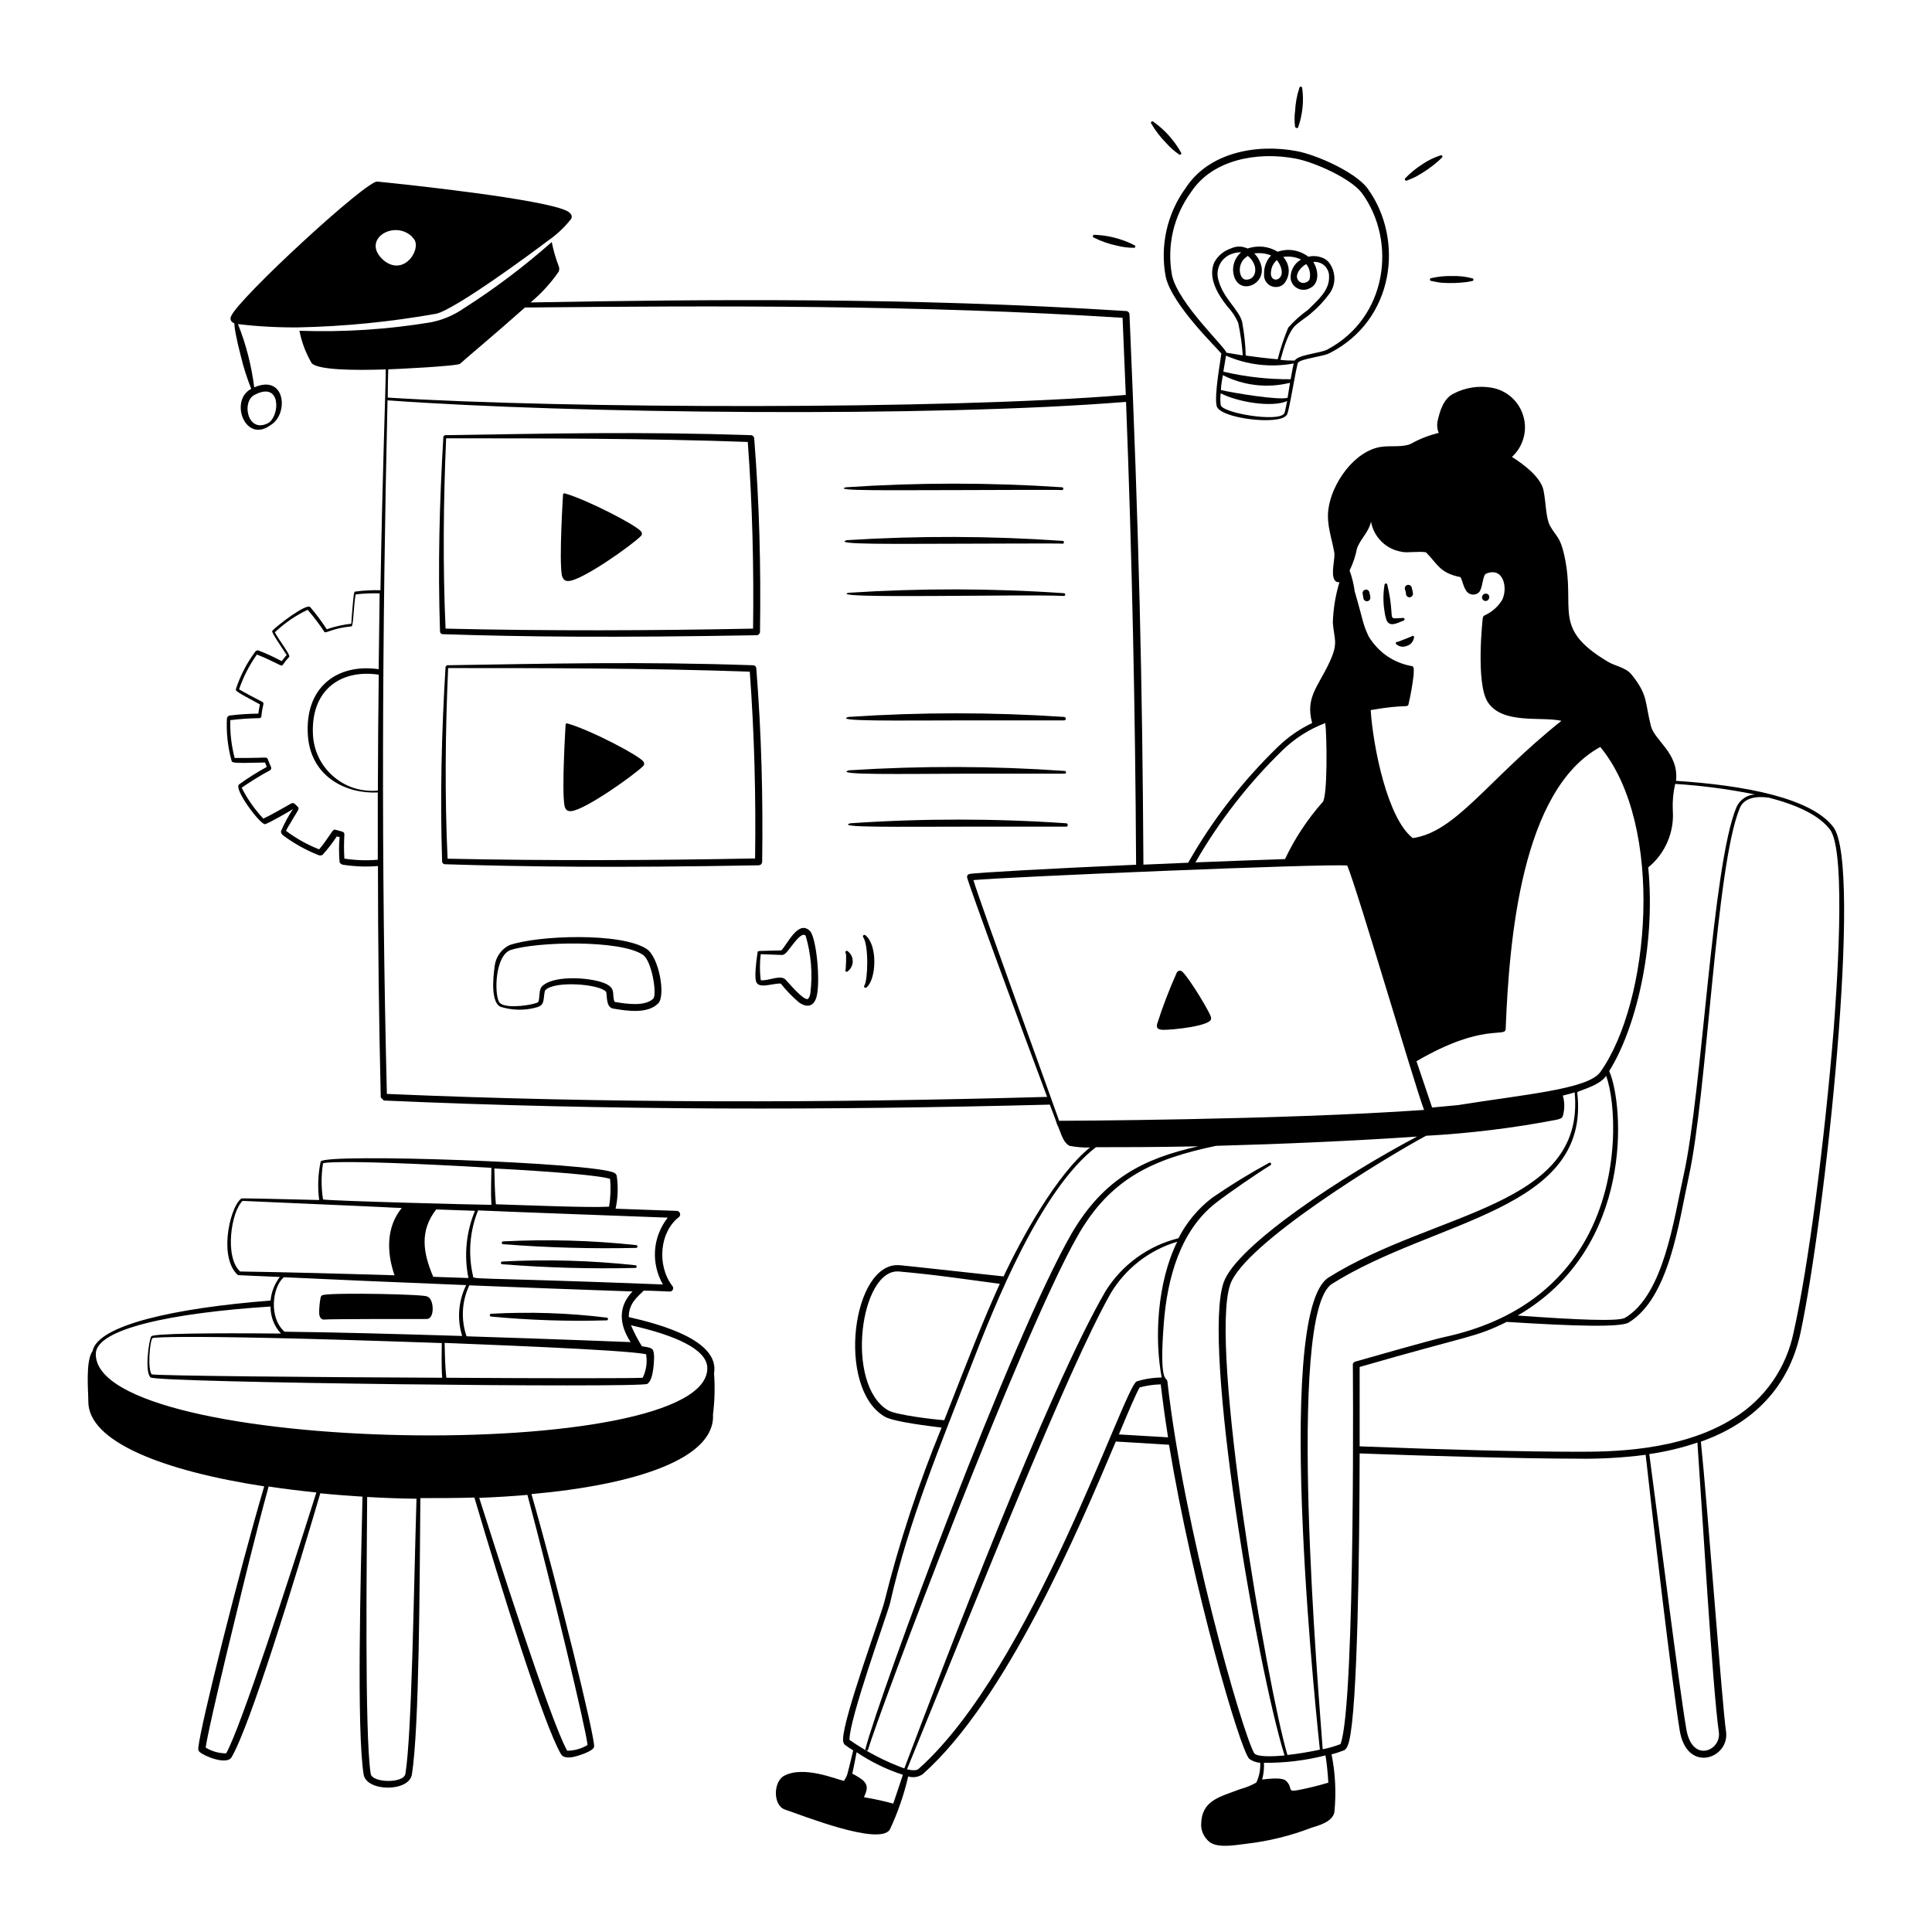
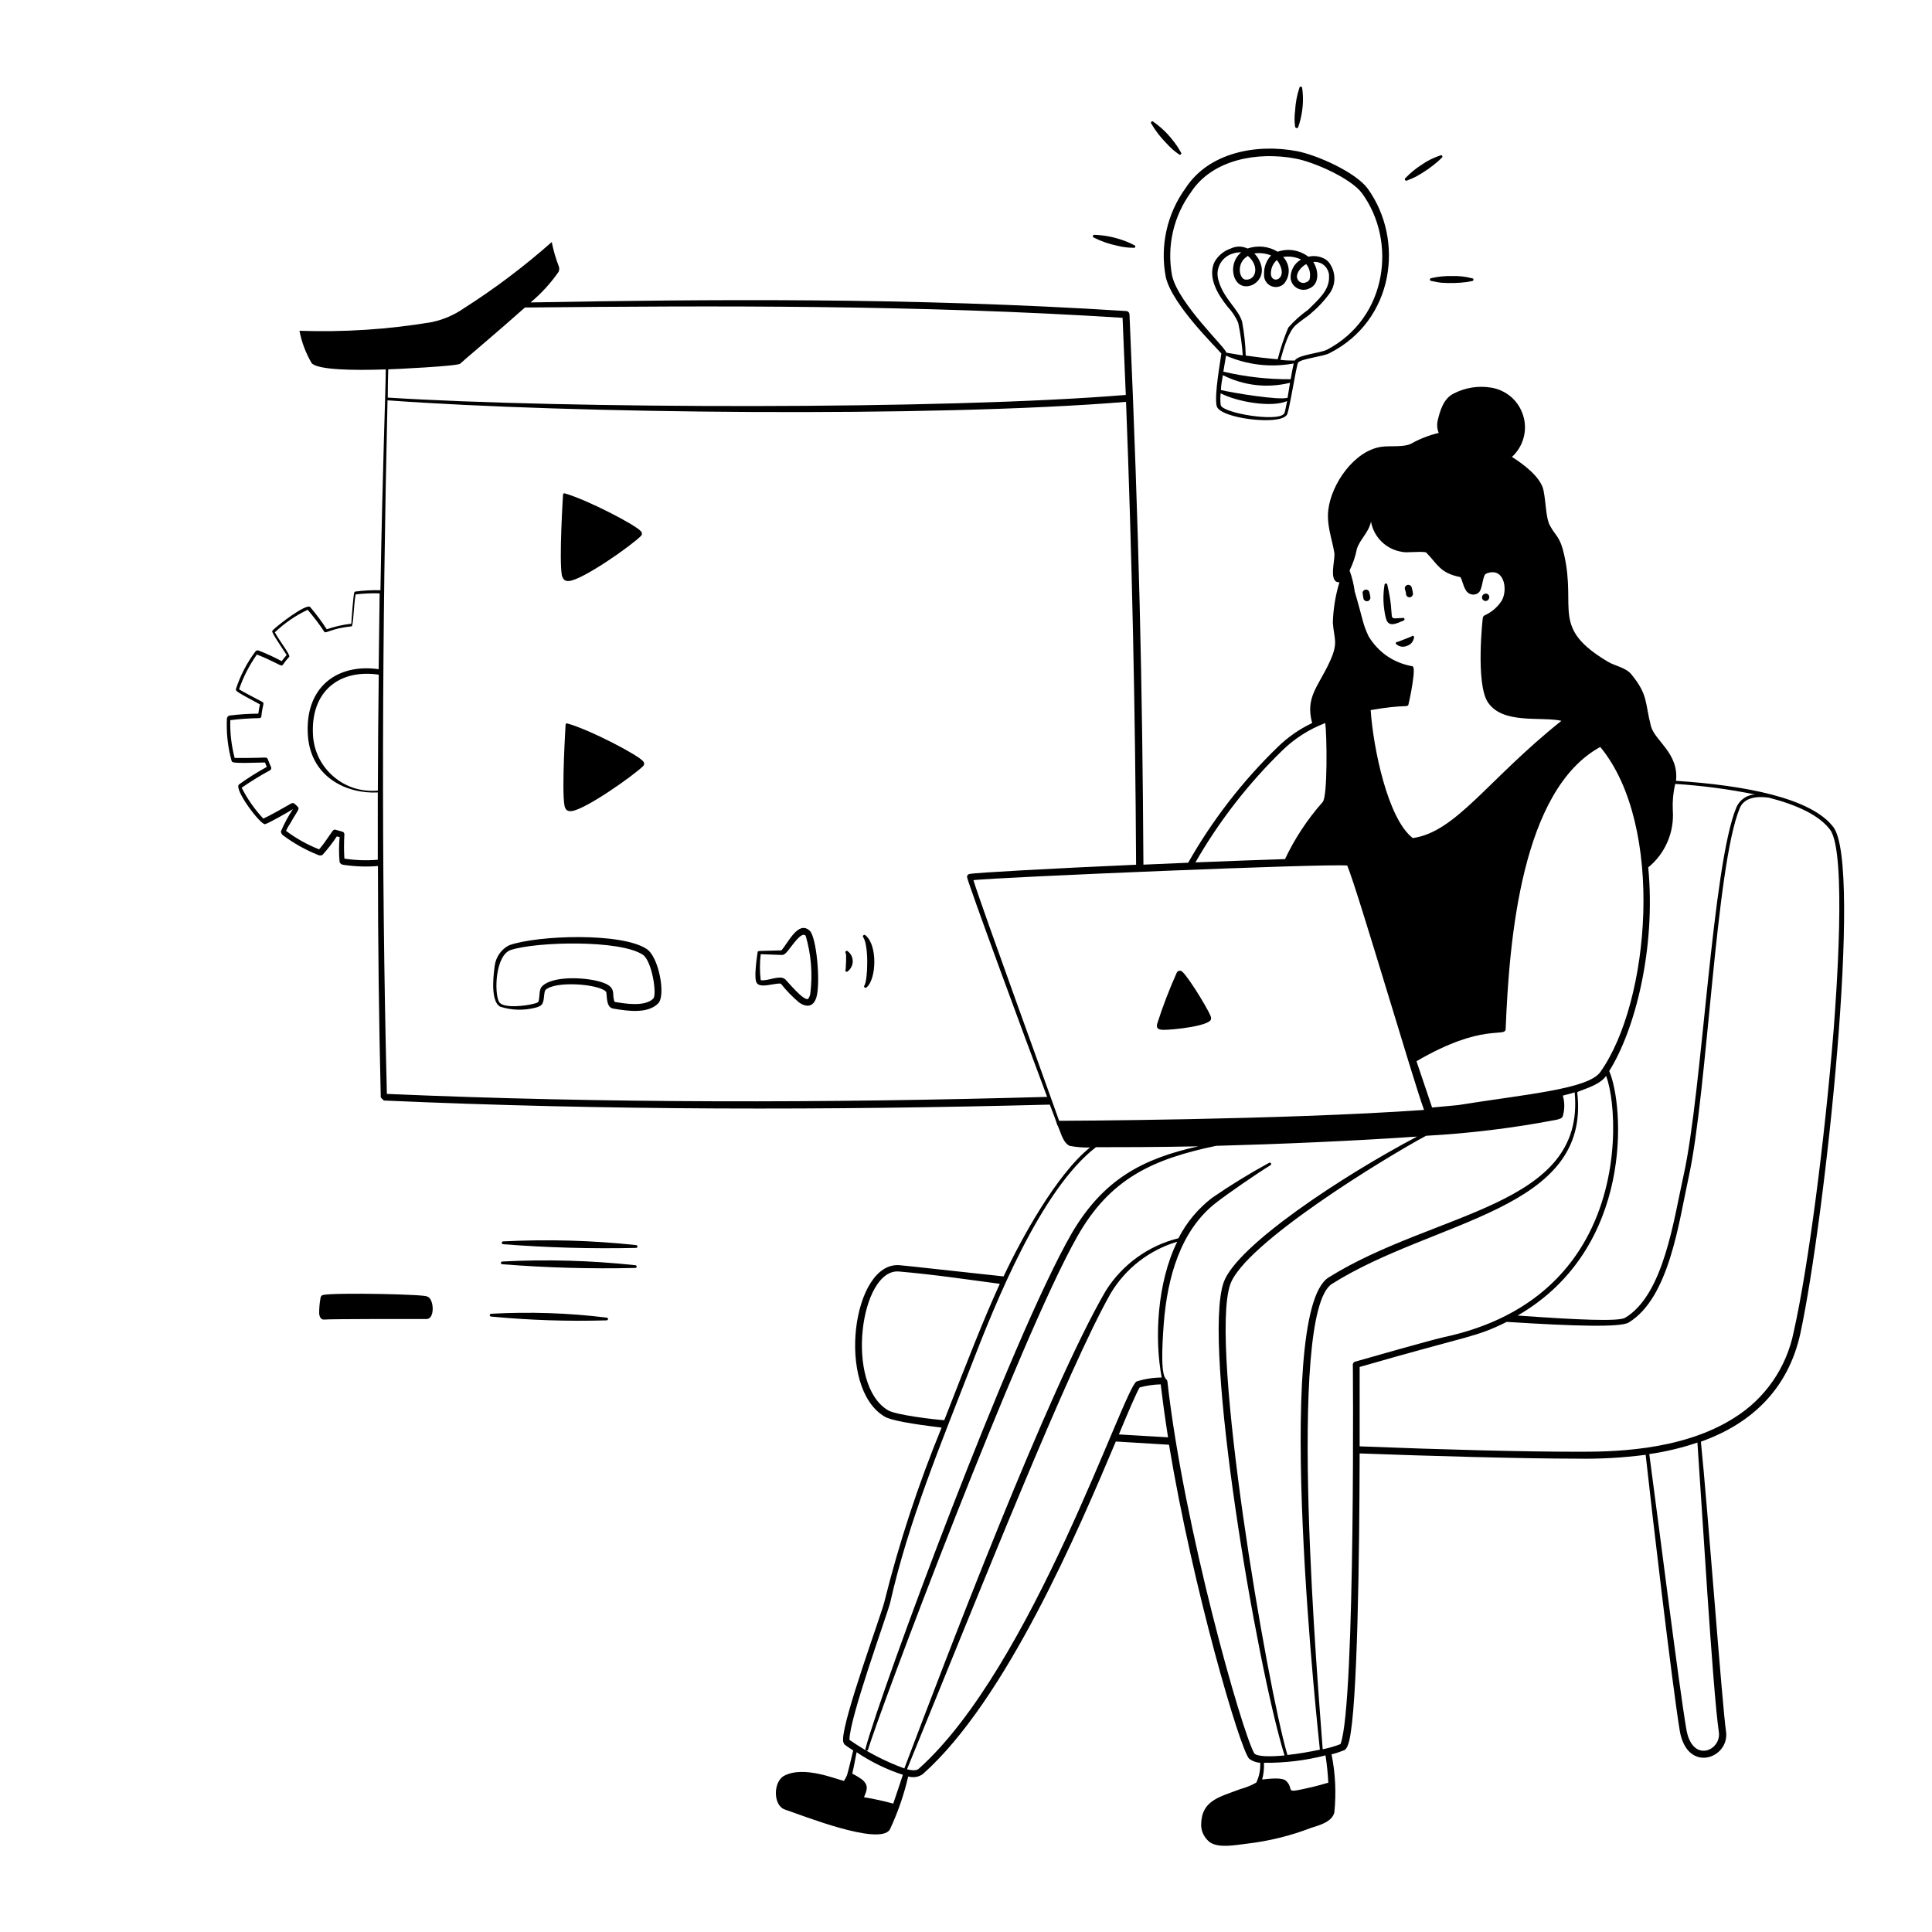
<svg xmlns="http://www.w3.org/2000/svg" width="24" height="24" viewBox="0 0 24 24" fill="none">
-   <path d="M9.399 7.891C9.41 7.891 9.421 7.886 9.428 7.878C9.436 7.87 9.441 7.86 9.441 7.848C9.453 7.029 9.433 6.258 9.369 5.444C9.368 5.434 9.364 5.425 9.356 5.418C9.349 5.411 9.34 5.406 9.33 5.406C7.921 5.359 6.859 5.386 5.525 5.406L5.508 5.422C5.459 6.24 5.439 7.026 5.466 7.844C5.466 7.853 5.47 7.862 5.476 7.868C5.483 7.874 5.491 7.878 5.5 7.878C6.504 7.911 7.605 7.923 9.399 7.891ZM5.542 5.445C6.692 5.445 8.057 5.445 9.289 5.49C9.347 6.267 9.365 7.048 9.355 7.809C8.11 7.834 6.796 7.839 5.535 7.809C5.5 7.032 5.508 6.221 5.542 5.445ZM9.425 10.749C9.436 10.748 9.447 10.744 9.455 10.736C9.463 10.728 9.467 10.717 9.468 10.706C9.479 9.901 9.46 9.126 9.395 8.302C9.394 8.292 9.39 8.282 9.383 8.275C9.376 8.268 9.366 8.264 9.356 8.264C7.945 8.216 6.87 8.244 5.552 8.264L5.535 8.28C5.485 9.101 5.466 9.89 5.492 10.703C5.493 10.712 5.497 10.72 5.503 10.726C5.509 10.732 5.518 10.736 5.527 10.736C6.526 10.767 7.63 10.782 9.425 10.749ZM5.56 10.667C5.524 9.889 5.532 9.078 5.567 8.299C6.717 8.299 8.081 8.299 9.314 8.344C9.371 9.116 9.391 9.893 9.38 10.664C8.13 10.688 6.825 10.694 5.56 10.667ZM11.95 6.088C12.216 6.088 13.188 6.082 13.191 6.088C13.196 6.088 13.2 6.086 13.204 6.083C13.207 6.08 13.209 6.075 13.209 6.071C13.209 6.066 13.207 6.062 13.204 6.058C13.2 6.055 13.196 6.053 13.191 6.053C12.299 5.993 11.403 5.993 10.511 6.053C10.316 6.102 11.114 6.088 11.95 6.088ZM13.22 8.906C12.328 8.846 11.432 8.846 10.54 8.906C10.344 8.963 11.135 8.95 11.977 8.949H13.218C13.223 8.949 13.229 8.947 13.233 8.944C13.237 8.94 13.24 8.935 13.24 8.929C13.241 8.923 13.239 8.918 13.235 8.914C13.231 8.909 13.226 8.907 13.22 8.906ZM10.521 6.71C10.323 6.768 11.127 6.755 11.959 6.754C12.216 6.754 13.196 6.748 13.199 6.754C13.204 6.754 13.208 6.752 13.212 6.749C13.215 6.745 13.217 6.741 13.217 6.736C13.217 6.732 13.215 6.727 13.212 6.724C13.208 6.721 13.204 6.719 13.199 6.719C12.308 6.657 11.413 6.654 10.521 6.71ZM10.547 9.569C10.335 9.63 11.227 9.613 11.985 9.611H13.226C13.23 9.611 13.235 9.61 13.238 9.606C13.241 9.603 13.243 9.599 13.243 9.594C13.243 9.59 13.241 9.585 13.238 9.582C13.235 9.579 13.23 9.577 13.226 9.577C12.334 9.514 11.44 9.512 10.547 9.569ZM10.537 7.364C10.267 7.443 12.683 7.378 13.216 7.403C13.237 7.403 13.24 7.37 13.216 7.369C12.324 7.307 11.429 7.306 10.537 7.364ZM13.244 10.227C12.352 10.166 11.456 10.166 10.564 10.227C10.367 10.283 11.163 10.269 12.001 10.269H13.242C13.248 10.27 13.253 10.268 13.257 10.264C13.262 10.26 13.264 10.255 13.264 10.249C13.265 10.243 13.263 10.238 13.259 10.234C13.255 10.229 13.25 10.227 13.244 10.227Z" fill="black" />
  <path d="M7.071 7.217C7.244 7.2 7.845 6.777 7.963 6.657C7.971 6.65 7.974 6.64 7.974 6.63C7.974 6.619 7.971 6.609 7.963 6.602C7.917 6.532 7.299 6.209 7.016 6.129C7.013 6.128 7.011 6.128 7.008 6.128C7.006 6.129 7.003 6.13 7.001 6.131C6.999 6.132 6.997 6.134 6.996 6.137C6.995 6.139 6.994 6.142 6.994 6.144C6.994 6.156 6.943 6.949 6.98 7.149C6.995 7.199 7.019 7.223 7.071 7.217ZM7.048 8.987C7.046 8.986 7.043 8.986 7.04 8.986C7.037 8.986 7.035 8.987 7.033 8.989C7.031 8.991 7.029 8.993 7.028 8.995C7.027 8.998 7.026 9 7.026 9.003C7.026 9.015 6.976 9.8 7.012 10.007C7.022 10.056 7.046 10.081 7.098 10.076C7.27 10.059 7.87 9.634 7.991 9.515C7.998 9.507 8.002 9.497 8.002 9.487C8.002 9.477 7.998 9.467 7.991 9.46C7.951 9.392 7.337 9.068 7.048 8.987ZM8.032 11.788C7.72 11.582 6.685 11.617 6.328 11.741C6.278 11.765 6.236 11.802 6.204 11.847C6.172 11.892 6.152 11.945 6.145 12C6.145 12.018 6.073 12.427 6.213 12.505C6.355 12.551 6.507 12.555 6.651 12.518C6.72 12.5 6.738 12.481 6.749 12.437C6.761 12.393 6.758 12.315 6.777 12.297C6.899 12.182 7.434 12.223 7.526 12.317C7.548 12.338 7.516 12.512 7.617 12.529C7.799 12.56 8.045 12.596 8.176 12.465C8.273 12.368 8.185 11.885 8.032 11.788ZM8.115 12.405C8.013 12.507 7.776 12.47 7.635 12.446C7.591 12.346 7.677 12.26 7.455 12.195C7.259 12.138 6.862 12.121 6.733 12.253C6.7 12.287 6.704 12.351 6.697 12.402C6.69 12.454 6.69 12.451 6.638 12.467C6.533 12.497 6.244 12.531 6.199 12.445C6.137 12.33 6.153 11.861 6.348 11.8C6.669 11.697 7.704 11.672 7.985 11.86C8.099 11.934 8.164 12.357 8.115 12.405ZM9.706 11.806C9.408 11.816 9.414 11.806 9.411 11.831C9.398 11.916 9.388 12.002 9.384 12.088C9.384 12.189 9.384 12.244 9.488 12.242C9.549 12.242 9.686 12.206 9.702 12.222C9.769 12.306 9.843 12.383 9.925 12.452C10.018 12.518 10.107 12.511 10.143 12.384C10.194 12.197 10.143 11.646 10.06 11.563C9.915 11.425 9.784 11.726 9.706 11.806ZM10.067 12.334C10.065 12.36 10.056 12.384 10.041 12.406C9.994 12.452 9.769 12.176 9.757 12.168C9.7 12.113 9.588 12.168 9.496 12.176C9.481 12.179 9.466 12.179 9.45 12.176C9.437 12.069 9.437 11.96 9.45 11.853L9.715 11.863C9.743 11.863 9.768 11.834 9.785 11.814C9.845 11.742 9.955 11.568 10.008 11.623C10.076 11.853 10.096 12.095 10.067 12.334ZM10.534 11.819C10.52 11.801 10.491 11.819 10.505 11.839C10.519 11.858 10.505 12.041 10.505 12.043C10.504 12.044 10.502 12.046 10.502 12.049C10.501 12.051 10.501 12.053 10.501 12.055C10.501 12.058 10.502 12.06 10.502 12.062C10.504 12.064 10.505 12.066 10.507 12.067C10.508 12.069 10.51 12.07 10.513 12.071C10.515 12.071 10.517 12.072 10.519 12.072C10.522 12.071 10.524 12.071 10.526 12.07C10.528 12.069 10.53 12.067 10.531 12.066C10.55 12.051 10.566 12.033 10.576 12.011C10.587 11.99 10.593 11.967 10.593 11.943C10.593 11.919 10.588 11.896 10.578 11.874C10.568 11.853 10.552 11.834 10.534 11.819ZM10.748 11.616C10.744 11.614 10.74 11.613 10.736 11.613C10.732 11.614 10.728 11.616 10.725 11.619C10.722 11.621 10.72 11.625 10.72 11.629C10.719 11.633 10.72 11.638 10.722 11.641C10.795 11.741 10.78 12.179 10.738 12.242C10.735 12.245 10.733 12.249 10.734 12.254C10.734 12.259 10.736 12.263 10.739 12.266C10.742 12.269 10.747 12.271 10.752 12.271C10.756 12.271 10.761 12.269 10.764 12.266C10.887 12.167 10.906 11.738 10.748 11.616ZM15.043 12.647C15.069 12.637 14.777 12.152 14.688 12.072C14.683 12.067 14.677 12.063 14.671 12.061C14.664 12.058 14.657 12.058 14.65 12.059C14.643 12.06 14.637 12.062 14.631 12.067C14.626 12.071 14.621 12.076 14.618 12.083C14.525 12.291 14.443 12.504 14.374 12.721C14.361 12.775 14.392 12.791 14.447 12.793C14.553 12.796 15.074 12.744 15.043 12.647ZM16.937 7.434C16.939 7.445 16.946 7.455 16.955 7.461C16.964 7.467 16.975 7.47 16.986 7.468C16.997 7.467 17.007 7.461 17.014 7.452C17.021 7.444 17.024 7.433 17.023 7.422C17.023 7.4 17.014 7.377 17.012 7.362C17.01 7.351 17.005 7.34 16.995 7.333C16.987 7.326 16.975 7.323 16.964 7.325C16.953 7.326 16.942 7.332 16.935 7.341C16.928 7.35 16.925 7.361 16.927 7.372C16.929 7.392 16.935 7.416 16.937 7.434ZM17.226 7.709C17.267 7.791 17.354 7.742 17.435 7.709C17.439 7.708 17.442 7.706 17.444 7.703C17.446 7.7 17.448 7.696 17.448 7.693C17.448 7.689 17.446 7.685 17.444 7.682C17.442 7.679 17.439 7.677 17.435 7.676C17.205 7.683 17.344 7.738 17.234 7.265C17.234 7.261 17.232 7.256 17.229 7.253C17.225 7.25 17.221 7.248 17.216 7.248C17.212 7.248 17.207 7.25 17.204 7.253C17.201 7.256 17.199 7.261 17.199 7.265C17.181 7.374 17.181 7.486 17.199 7.594C17.204 7.634 17.213 7.672 17.226 7.709ZM17.466 7.369C17.465 7.375 17.465 7.382 17.467 7.388C17.469 7.394 17.472 7.399 17.476 7.404C17.48 7.409 17.485 7.413 17.491 7.416C17.496 7.418 17.503 7.42 17.509 7.42C17.515 7.42 17.522 7.418 17.527 7.416C17.533 7.413 17.538 7.409 17.542 7.404C17.546 7.399 17.549 7.394 17.551 7.388C17.553 7.382 17.553 7.375 17.552 7.369C17.548 7.344 17.543 7.32 17.536 7.295C17.533 7.285 17.526 7.277 17.517 7.271C17.507 7.266 17.496 7.264 17.486 7.266C17.475 7.268 17.466 7.274 17.459 7.283C17.453 7.291 17.45 7.302 17.451 7.313C17.452 7.315 17.466 7.363 17.466 7.369ZM17.535 7.906C17.535 7.906 17.369 7.973 17.362 7.974C17.358 7.972 17.353 7.973 17.349 7.975C17.345 7.977 17.341 7.98 17.34 7.985C17.338 7.989 17.339 7.994 17.341 7.998C17.343 8.002 17.346 8.006 17.351 8.007C17.369 8.021 17.39 8.03 17.413 8.033C17.436 8.035 17.459 8.032 17.48 8.022C17.501 8.016 17.521 8.003 17.535 7.986C17.55 7.969 17.56 7.948 17.564 7.926C17.566 7.922 17.567 7.917 17.566 7.913C17.566 7.908 17.563 7.904 17.559 7.901C17.555 7.899 17.551 7.898 17.546 7.899C17.541 7.9 17.538 7.902 17.535 7.906ZM4.028 16.392C4.091 16.384 5.293 16.384 5.3 16.385C5.407 16.385 5.391 16.127 5.307 16.107C5.313 16.078 4.164 16.055 4.016 16.086C4.008 16.087 4 16.091 3.994 16.096C3.989 16.102 3.985 16.109 3.983 16.117C3.97 16.184 3.964 16.252 3.965 16.32C3.97 16.361 3.988 16.396 4.028 16.392ZM6.102 16.355C6.578 16.4 7.057 16.416 7.536 16.402C7.54 16.402 7.545 16.4 7.548 16.397C7.551 16.394 7.553 16.39 7.553 16.385C7.553 16.38 7.551 16.376 7.548 16.373C7.545 16.369 7.54 16.368 7.536 16.368C7.06 16.309 6.579 16.294 6.1 16.32C6.096 16.321 6.092 16.323 6.088 16.326C6.085 16.329 6.084 16.334 6.084 16.338C6.084 16.343 6.086 16.347 6.089 16.35C6.093 16.354 6.097 16.355 6.102 16.355ZM7.892 15.717C7.343 15.658 6.791 15.642 6.24 15.671C6.237 15.671 6.235 15.671 6.233 15.672C6.231 15.673 6.229 15.674 6.227 15.676C6.226 15.678 6.225 15.679 6.224 15.681C6.223 15.684 6.222 15.686 6.222 15.688C6.222 15.69 6.223 15.693 6.224 15.695C6.225 15.697 6.226 15.699 6.227 15.7C6.229 15.702 6.231 15.703 6.233 15.704C6.235 15.705 6.237 15.705 6.24 15.705C6.789 15.748 7.34 15.764 7.891 15.751C7.896 15.752 7.9 15.75 7.903 15.747C7.907 15.743 7.909 15.739 7.909 15.735C7.909 15.73 7.907 15.726 7.904 15.722C7.901 15.719 7.897 15.717 7.892 15.717ZM6.25 15.421C6.248 15.421 6.245 15.422 6.243 15.423C6.241 15.423 6.239 15.425 6.238 15.426C6.236 15.428 6.235 15.43 6.234 15.432C6.233 15.434 6.233 15.436 6.233 15.438C6.233 15.441 6.233 15.443 6.234 15.445C6.235 15.447 6.236 15.449 6.238 15.451C6.239 15.452 6.241 15.454 6.243 15.454C6.245 15.455 6.248 15.456 6.25 15.456C6.799 15.499 7.35 15.514 7.901 15.502C7.906 15.502 7.91 15.5 7.914 15.497C7.917 15.493 7.919 15.489 7.919 15.485C7.919 15.48 7.917 15.476 7.914 15.472C7.91 15.469 7.906 15.467 7.901 15.467C7.353 15.408 6.801 15.393 6.25 15.421ZM14.482 3.443C14.563 3.788 15.107 4.312 15.172 4.392C15.161 4.486 15.082 4.909 15.114 5.044C15.152 5.199 15.89 5.285 15.98 5.159C16.007 5.178 16.103 4.527 16.127 4.502C16.174 4.454 16.444 4.428 16.516 4.387C17.321 3.979 17.449 2.979 16.99 2.343C16.841 2.139 16.358 1.925 16.112 1.878C15.61 1.782 15.015 1.893 14.727 2.338C14.613 2.495 14.532 2.675 14.49 2.865C14.448 3.055 14.445 3.252 14.482 3.443ZM15.949 5.14C15.871 5.245 15.185 5.132 15.164 5.032C15.158 4.984 15.158 4.935 15.164 4.886C15.373 4.994 15.798 5.066 15.989 4.982C15.971 5.077 15.957 5.146 15.949 5.14ZM15.995 4.941C15.89 4.976 15.305 4.879 15.167 4.845C15.167 4.785 15.182 4.721 15.191 4.66C15.448 4.791 15.745 4.825 16.025 4.755C16.015 4.817 16.004 4.883 15.995 4.941ZM16.032 4.711C15.751 4.713 15.471 4.681 15.197 4.617C15.209 4.545 15.216 4.502 15.23 4.418C15.494 4.534 15.787 4.568 16.071 4.515C16.059 4.565 16.046 4.64 16.032 4.716V4.711ZM15.342 3.462C15.429 3.652 15.709 3.531 15.672 3.319C15.659 3.254 15.628 3.195 15.581 3.148C15.652 3.139 15.724 3.147 15.79 3.173C15.76 3.204 15.737 3.242 15.722 3.283C15.707 3.324 15.701 3.367 15.703 3.411C15.701 3.44 15.708 3.469 15.723 3.494C15.738 3.519 15.76 3.539 15.787 3.552C15.813 3.564 15.843 3.568 15.872 3.564C15.901 3.559 15.928 3.546 15.949 3.526C15.989 3.479 16.011 3.419 16.009 3.357C16.007 3.295 15.982 3.237 15.94 3.192C16.015 3.18 16.093 3.191 16.162 3.224C16.12 3.248 16.085 3.283 16.063 3.325C16.04 3.368 16.029 3.416 16.033 3.464C16.037 3.488 16.047 3.512 16.061 3.533C16.076 3.553 16.095 3.57 16.118 3.582C16.14 3.593 16.165 3.6 16.19 3.6C16.215 3.601 16.24 3.595 16.263 3.584C16.391 3.533 16.385 3.365 16.314 3.254C16.339 3.251 16.364 3.254 16.388 3.262C16.412 3.269 16.433 3.282 16.452 3.299C16.471 3.316 16.485 3.337 16.495 3.36C16.506 3.383 16.511 3.407 16.51 3.433C16.517 3.607 16.375 3.723 16.25 3.848C16.16 3.912 16.076 3.986 16.003 4.07C15.95 4.197 15.906 4.329 15.872 4.463C15.744 4.453 15.604 4.435 15.475 4.417C15.471 4.276 15.456 4.136 15.43 3.997C15.386 3.84 15.2 3.711 15.138 3.487C15.127 3.453 15.123 3.418 15.125 3.383C15.128 3.348 15.138 3.314 15.154 3.282C15.17 3.251 15.192 3.223 15.219 3.201C15.246 3.178 15.277 3.161 15.311 3.151C15.345 3.139 15.381 3.133 15.418 3.135C15.371 3.174 15.338 3.228 15.325 3.288C15.311 3.348 15.318 3.411 15.343 3.467L15.342 3.462ZM15.498 3.176C15.647 3.297 15.607 3.478 15.479 3.474C15.393 3.476 15.351 3.268 15.499 3.181L15.498 3.176ZM15.859 3.227C15.913 3.291 15.954 3.404 15.89 3.457C15.852 3.492 15.775 3.473 15.789 3.373C15.794 3.318 15.819 3.268 15.861 3.231L15.859 3.227ZM16.223 3.277C16.246 3.304 16.262 3.335 16.269 3.369C16.277 3.404 16.276 3.439 16.267 3.473C16.262 3.481 16.257 3.488 16.25 3.493C16.244 3.499 16.236 3.503 16.227 3.506C16.216 3.512 16.204 3.515 16.191 3.515C16.178 3.515 16.166 3.512 16.155 3.506C16.143 3.501 16.134 3.492 16.126 3.482C16.119 3.472 16.114 3.46 16.112 3.447C16.102 3.388 16.166 3.313 16.224 3.282L16.223 3.277ZM14.796 2.386C15.061 1.981 15.621 1.88 16.094 1.97C16.324 2.012 16.784 2.217 16.919 2.4C17.352 2.992 17.239 3.945 16.487 4.343C16.408 4.386 16.118 4.408 16.085 4.479C16.032 4.479 15.97 4.479 15.906 4.47C15.953 4.301 16.009 4.112 16.104 4.032C16.172 3.974 16.264 3.917 16.287 3.891C16.371 3.821 16.446 3.741 16.511 3.653C16.55 3.602 16.573 3.54 16.576 3.476C16.579 3.411 16.563 3.347 16.53 3.292C16.513 3.26 16.487 3.233 16.455 3.215C16.393 3.182 16.321 3.173 16.253 3.189C16.199 3.148 16.137 3.121 16.07 3.11C16.004 3.099 15.936 3.105 15.872 3.127C15.816 3.093 15.754 3.072 15.689 3.065C15.624 3.059 15.559 3.066 15.497 3.087C15.465 3.072 15.429 3.063 15.393 3.063C15.357 3.063 15.321 3.072 15.289 3.087C15.201 3.117 15.128 3.178 15.084 3.26C15.003 3.447 15.123 3.653 15.25 3.811C15.306 3.87 15.351 3.938 15.382 4.013C15.41 4.146 15.429 4.28 15.438 4.415L15.234 4.381C15.234 4.327 14.639 3.773 14.56 3.424C14.526 3.244 14.53 3.059 14.57 2.881C14.611 2.702 14.688 2.534 14.796 2.386ZM14.49 1.78C14.536 1.832 14.588 1.878 14.645 1.917C14.66 1.933 14.685 1.91 14.67 1.894C14.641 1.84 14.607 1.79 14.569 1.743C14.501 1.655 14.419 1.577 14.328 1.513C14.313 1.496 14.286 1.52 14.302 1.536C14.354 1.625 14.417 1.707 14.49 1.78ZM17.477 2.243C17.512 2.23 17.559 2.21 17.592 2.193C17.69 2.139 17.781 2.076 17.865 2.003L17.911 1.959C17.929 1.948 17.911 1.918 17.891 1.931C17.81 1.958 17.732 1.996 17.661 2.046C17.589 2.092 17.522 2.146 17.462 2.209C17.458 2.211 17.454 2.215 17.453 2.219C17.451 2.224 17.451 2.229 17.453 2.234C17.455 2.238 17.458 2.242 17.463 2.244C17.468 2.245 17.473 2.245 17.477 2.243ZM17.78 3.49C17.816 3.497 17.865 3.508 17.902 3.512C18.01 3.52 18.119 3.517 18.226 3.503L18.287 3.491C18.292 3.491 18.296 3.489 18.299 3.486C18.302 3.483 18.304 3.478 18.304 3.474C18.304 3.469 18.302 3.465 18.299 3.462C18.296 3.458 18.292 3.457 18.287 3.457C18.204 3.435 18.119 3.426 18.033 3.429C17.948 3.427 17.863 3.436 17.78 3.455C17.775 3.455 17.771 3.457 17.768 3.461C17.764 3.464 17.763 3.468 17.763 3.473C17.763 3.477 17.764 3.482 17.768 3.485C17.771 3.488 17.775 3.49 17.78 3.49ZM13.589 2.952C13.68 2.998 13.777 3.031 13.877 3.052C13.943 3.069 14.012 3.078 14.08 3.078C14.083 3.079 14.085 3.079 14.087 3.079C14.09 3.079 14.092 3.078 14.094 3.077C14.096 3.076 14.098 3.074 14.1 3.073C14.101 3.071 14.102 3.068 14.103 3.066C14.103 3.064 14.104 3.061 14.103 3.059C14.103 3.057 14.102 3.054 14.1 3.052C14.099 3.05 14.097 3.049 14.095 3.047C14.093 3.046 14.091 3.045 14.088 3.045C14.036 3.017 13.981 2.994 13.924 2.976C13.819 2.941 13.708 2.921 13.597 2.917C13.593 2.916 13.588 2.917 13.584 2.92C13.58 2.922 13.577 2.926 13.576 2.931C13.575 2.935 13.576 2.94 13.578 2.944C13.581 2.948 13.585 2.951 13.589 2.952ZM16.128 1.575C16.147 1.521 16.161 1.466 16.17 1.41C16.189 1.305 16.191 1.198 16.176 1.093C16.176 1.089 16.174 1.084 16.171 1.081C16.167 1.078 16.163 1.076 16.158 1.076C16.154 1.076 16.149 1.078 16.146 1.081C16.143 1.084 16.141 1.089 16.141 1.093C16.11 1.186 16.093 1.282 16.088 1.379C16.079 1.443 16.079 1.509 16.088 1.574C16.093 1.595 16.127 1.598 16.128 1.575ZM18.454 7.466C18.464 7.466 18.473 7.463 18.481 7.457C18.489 7.451 18.495 7.443 18.497 7.433C18.501 7.424 18.502 7.414 18.499 7.405C18.496 7.395 18.49 7.387 18.482 7.381C18.474 7.376 18.464 7.373 18.454 7.374C18.444 7.374 18.435 7.378 18.427 7.385C18.42 7.391 18.414 7.399 18.412 7.407C18.409 7.416 18.409 7.426 18.412 7.435C18.415 7.444 18.42 7.451 18.428 7.457C18.435 7.462 18.445 7.465 18.454 7.466Z" fill="black" />
  <path d="M22.775 10.275C22.504 9.915 21.684 9.756 20.82 9.7C20.858 9.355 20.554 9.202 20.508 9.018C20.432 8.721 20.475 8.636 20.268 8.38C20.198 8.292 20.063 8.273 19.977 8.222C19.263 7.798 19.584 7.571 19.431 6.894C19.381 6.664 19.327 6.664 19.255 6.531C19.202 6.435 19.207 6.257 19.174 6.091C19.14 5.926 18.926 5.767 18.782 5.676C18.851 5.613 18.901 5.531 18.926 5.44C18.951 5.35 18.95 5.254 18.922 5.164C18.895 5.074 18.843 4.993 18.772 4.931C18.701 4.87 18.614 4.829 18.522 4.815C18.364 4.789 18.203 4.815 18.062 4.887C17.933 4.947 17.886 5.103 17.856 5.241C17.849 5.288 17.854 5.335 17.872 5.378C17.751 5.407 17.635 5.452 17.527 5.513C17.435 5.558 17.271 5.535 17.163 5.55C16.825 5.596 16.539 6.01 16.501 6.332C16.478 6.525 16.545 6.685 16.575 6.864C16.587 6.943 16.532 7.118 16.575 7.198C16.58 7.21 16.589 7.22 16.601 7.226C16.613 7.232 16.626 7.234 16.639 7.232C16.59 7.395 16.562 7.563 16.557 7.734C16.571 7.941 16.63 7.978 16.519 8.219C16.378 8.528 16.212 8.659 16.3 8.982C16.143 9.056 16 9.156 15.875 9.277C15.437 9.701 15.061 10.186 14.76 10.717L14.204 10.741C14.191 8.483 14.15 6.65 14.031 3.905C14.03 3.894 14.026 3.884 14.019 3.877C14.011 3.869 14.001 3.864 13.991 3.864C11.295 3.692 8.747 3.718 6.591 3.757C6.724 3.646 6.842 3.517 6.94 3.375C6.945 3.364 6.947 3.352 6.947 3.34C6.947 3.328 6.945 3.316 6.94 3.305C6.903 3.208 6.874 3.108 6.854 3.007C6.512 3.309 6.147 3.585 5.762 3.83C5.641 3.914 5.505 3.972 5.361 4.002C4.819 4.093 4.269 4.128 3.72 4.109C3.747 4.251 3.799 4.387 3.872 4.512C3.952 4.595 4.378 4.603 4.792 4.589C4.792 4.812 4.75 5.885 4.726 7.332C4.621 7.329 4.516 7.335 4.412 7.349C4.41 7.35 4.407 7.351 4.405 7.353C4.403 7.355 4.401 7.357 4.401 7.36C4.388 7.399 4.366 7.705 4.364 7.748C4.26 7.76 4.158 7.783 4.059 7.817C3.997 7.721 3.928 7.629 3.853 7.541C3.805 7.492 3.443 7.771 3.386 7.832C3.375 7.845 3.368 7.847 3.561 8.137C3.539 8.161 3.519 8.188 3.499 8.213C3.405 8.163 3.309 8.118 3.209 8.08C3.203 8.078 3.196 8.079 3.19 8.081C3.184 8.083 3.178 8.086 3.174 8.091C3.067 8.234 2.985 8.392 2.93 8.562C2.93 8.585 2.93 8.59 3.229 8.75C3.22 8.788 3.214 8.826 3.209 8.865C3.089 8.866 2.969 8.874 2.849 8.889C2.842 8.891 2.835 8.896 2.83 8.902C2.824 8.908 2.821 8.915 2.819 8.923C2.81 9.101 2.829 9.28 2.877 9.452C2.885 9.476 2.897 9.483 3.292 9.472C3.3 9.493 3.307 9.508 3.314 9.527C3.194 9.593 3.079 9.665 2.969 9.745C2.9 9.803 3.24 10.254 3.294 10.238C3.348 10.222 3.606 10.073 3.639 10.051C3.581 10.138 3.531 10.23 3.49 10.327C3.49 10.336 3.492 10.346 3.497 10.354C3.501 10.363 3.507 10.37 3.515 10.376C3.649 10.476 3.795 10.558 3.95 10.62C3.959 10.624 3.968 10.627 3.978 10.627C3.988 10.627 3.998 10.624 4.006 10.62C4.071 10.548 4.131 10.471 4.184 10.39L4.219 10.399C4.209 10.503 4.209 10.608 4.219 10.712C4.224 10.72 4.23 10.727 4.238 10.733C4.246 10.738 4.255 10.742 4.265 10.743C4.407 10.764 4.552 10.77 4.695 10.758C4.695 11.709 4.707 12.668 4.73 13.633L4.768 13.671C7.557 13.795 10.282 13.793 13.041 13.722C13.156 14.019 13.123 13.951 13.129 13.964C13.172 14.037 13.194 14.187 13.286 14.234C13.369 14.25 13.455 14.257 13.54 14.255C13.129 14.583 12.69 15.38 12.467 15.856C11.809 15.786 11.317 15.729 11.177 15.717C10.589 15.664 10.381 17.241 10.99 17.598C11.067 17.644 11.321 17.689 11.697 17.734C11.408 18.438 11.169 19.163 10.985 19.902C10.951 20.048 10.469 21.353 10.473 21.609C10.471 21.632 10.478 21.654 10.492 21.672C10.527 21.698 10.562 21.722 10.599 21.744C10.513 22.095 10.533 22.038 10.484 22.123C10.388 22.103 9.982 21.929 9.74 22.06C9.603 22.135 9.602 22.429 9.751 22.479C9.98 22.556 10.913 22.928 11.052 22.731C11.152 22.519 11.229 22.297 11.282 22.068C11.313 22.077 11.345 22.079 11.377 22.074C11.408 22.069 11.438 22.057 11.464 22.038C12.499 21.118 13.397 19.009 13.861 17.907L14.522 17.947C14.813 19.71 15.406 21.742 15.519 21.849C15.559 21.878 15.606 21.895 15.655 21.898C15.659 21.983 15.643 22.067 15.606 22.144C15.543 22.18 15.475 22.207 15.404 22.226C15.143 22.326 14.924 22.365 14.921 22.669C14.921 22.71 14.931 22.752 14.95 22.789C14.969 22.826 14.996 22.859 15.029 22.885C15.137 22.957 15.316 22.925 15.489 22.903C15.763 22.871 16.031 22.805 16.288 22.706C16.375 22.678 16.549 22.636 16.576 22.513C16.6 22.273 16.589 22.03 16.541 21.793C16.595 21.78 16.647 21.762 16.698 21.742C16.733 21.724 16.749 21.67 16.76 21.627C16.864 21.198 16.887 19.314 16.89 18.055C17.714 18.086 18.914 18.12 19.587 18.12C19.873 18.125 20.159 18.109 20.443 18.072C20.528 18.852 20.772 20.919 20.866 21.497C20.957 22.041 21.492 21.842 21.441 21.506C21.394 21.193 21.211 18.698 21.129 17.909C21.775 17.679 22.216 17.241 22.365 16.564C22.673 15.124 23.14 10.755 22.775 10.275ZM4.694 9.821C4.597 9.83 4.499 9.82 4.406 9.792C4.312 9.763 4.226 9.716 4.151 9.653C4.076 9.591 4.014 9.514 3.969 9.428C3.924 9.341 3.897 9.246 3.889 9.149C3.849 8.583 4.221 8.309 4.705 8.381C4.699 8.861 4.695 9.341 4.694 9.821ZM4.704 8.313C4.191 8.239 3.775 8.535 3.826 9.154C3.871 9.655 4.304 9.864 4.693 9.844V10.68C4.554 10.692 4.415 10.687 4.278 10.666C4.272 10.566 4.272 10.466 4.278 10.366C4.278 10.358 4.276 10.35 4.272 10.344C4.267 10.337 4.26 10.333 4.252 10.331L4.17 10.308C4.134 10.298 4.136 10.322 4.027 10.472C4.007 10.499 3.986 10.526 3.964 10.551C3.817 10.493 3.679 10.416 3.553 10.321C3.568 10.289 3.585 10.258 3.605 10.229C3.727 10.013 3.737 10.06 3.657 9.982C3.651 9.978 3.644 9.976 3.637 9.976C3.629 9.976 3.622 9.978 3.616 9.982C3.538 10.027 3.346 10.136 3.271 10.169C3.164 10.055 3.073 9.925 3.002 9.785C3.116 9.707 3.233 9.634 3.354 9.569C3.361 9.565 3.366 9.559 3.368 9.551C3.371 9.544 3.37 9.536 3.367 9.529C3.353 9.498 3.34 9.467 3.327 9.432C3.313 9.398 3.312 9.415 3.052 9.416H2.915C2.875 9.263 2.856 9.104 2.861 8.946C2.98 8.931 3.1 8.923 3.221 8.921C3.227 8.921 3.234 8.919 3.239 8.915C3.244 8.91 3.247 8.904 3.247 8.897C3.26 8.757 3.29 8.735 3.259 8.719C3.187 8.682 3.021 8.595 2.97 8.563C3.022 8.409 3.097 8.264 3.191 8.131C3.219 8.142 3.259 8.158 3.306 8.179C3.485 8.26 3.496 8.282 3.513 8.259C3.537 8.224 3.564 8.19 3.593 8.159C3.611 8.138 3.471 7.96 3.414 7.855C3.534 7.741 3.672 7.646 3.822 7.575C3.897 7.662 3.967 7.754 4.03 7.85C4.046 7.874 4.128 7.803 4.367 7.781C4.39 7.781 4.394 7.502 4.418 7.384C4.517 7.372 4.616 7.368 4.716 7.371L4.704 8.313ZM20.78 10.062C20.775 9.953 20.785 9.844 20.81 9.738C21.143 9.759 21.474 9.803 21.801 9.869C21.752 9.871 21.704 9.887 21.664 9.915C21.623 9.943 21.591 9.982 21.571 10.027C21.268 10.75 21.147 13.555 20.914 14.601C20.791 15.152 20.669 16.081 20.188 16.37C20.107 16.418 19.596 16.396 18.853 16.342C20.306 15.503 20.174 13.723 19.99 13.305C20.309 12.8 20.572 11.783 20.475 10.775C20.58 10.69 20.662 10.58 20.715 10.456C20.768 10.332 20.79 10.197 20.78 10.062ZM19.879 9.279C20.684 10.252 20.5 12.447 19.879 13.318C19.728 13.531 18.937 13.595 18.112 13.728L17.79 13.758C17.768 13.689 17.715 13.537 17.596 13.183C18.425 12.699 18.701 12.895 18.704 12.782C18.748 11.67 18.9 9.815 19.879 9.279ZM16.396 21.735C16.273 21.761 16.127 21.787 15.993 21.801C15.739 20.942 15.019 16.72 15.282 15.957C15.456 15.45 17.206 14.382 17.715 14.109C18.259 14.079 18.801 14.013 19.336 13.91C19.37 13.901 19.405 13.895 19.414 13.863C19.438 13.78 19.438 13.693 19.414 13.61C19.59 13.566 19.55 13.57 19.561 13.57C19.697 14.996 17.826 15.042 16.503 15.87C15.795 16.32 16.393 21.691 16.396 21.735ZM16.856 6.817C16.897 6.694 17 6.62 17.031 6.48C17.048 6.575 17.094 6.662 17.163 6.729C17.232 6.797 17.32 6.84 17.415 6.855C17.476 6.871 17.626 6.845 17.714 6.861C17.86 7.008 17.883 7.117 18.141 7.169C18.164 7.198 18.173 7.276 18.208 7.329C18.215 7.344 18.226 7.356 18.239 7.366C18.253 7.376 18.268 7.382 18.285 7.385C18.301 7.388 18.318 7.386 18.334 7.381C18.349 7.376 18.364 7.367 18.375 7.355C18.422 7.298 18.415 7.144 18.464 7.125C18.683 7.037 18.735 7.319 18.656 7.46C18.605 7.54 18.532 7.603 18.446 7.643C18.439 7.645 18.433 7.65 18.429 7.655C18.424 7.661 18.421 7.668 18.42 7.675C18.42 7.663 18.327 8.49 18.483 8.724C18.668 9.001 19.136 8.898 19.397 8.954C18.477 9.688 18.09 10.334 17.55 10.411C17.236 10.169 17.058 9.283 17.027 8.821C17.468 8.744 17.487 8.796 17.497 8.748C17.525 8.629 17.546 8.51 17.56 8.389C17.56 8.344 17.575 8.274 17.534 8.274C17.424 8.254 17.32 8.211 17.228 8.148C17.137 8.084 17.06 8.002 17.002 7.906C16.925 7.742 16.939 7.725 16.829 7.348C16.817 7.259 16.796 7.172 16.765 7.087C16.807 7.001 16.838 6.911 16.856 6.817ZM15.93 9.322C16.082 9.173 16.264 9.058 16.463 8.982C16.483 9.124 16.494 9.902 16.43 9.964C16.242 10.177 16.084 10.415 15.963 10.672C15.643 10.682 15.256 10.697 14.85 10.713C15.143 10.202 15.507 9.733 15.93 9.322ZM4.823 4.588C4.87 4.588 5.686 4.549 5.716 4.518C5.746 4.487 6.176 4.128 6.521 3.82C8.909 3.797 11.406 3.786 13.945 3.948L13.985 4.906C11.741 5.092 6.992 5.077 4.817 4.939C4.816 4.87 4.82 4.657 4.823 4.588ZM4.806 13.589C4.734 10.749 4.748 7.811 4.814 4.973C7.048 5.137 11.584 5.189 13.988 4.992C14.062 6.9 14.103 8.823 14.113 10.742C13.072 10.788 12.107 10.841 12.043 10.857C12.033 10.859 12.025 10.864 12.019 10.872C12.014 10.88 12.012 10.89 12.014 10.899C12.022 10.963 12.721 12.866 13.008 13.626C10.263 13.703 7.529 13.707 4.806 13.589ZM13.157 13.923C13.083 13.707 12.192 11.262 12.092 10.933C12.446 10.896 16.462 10.726 16.736 10.752C16.864 11.057 17.556 13.426 17.69 13.788C15.901 13.914 13.169 13.923 13.157 13.923ZM11.033 17.52C10.49 17.201 10.688 15.755 11.167 15.795C11.617 15.834 12.002 15.893 12.42 15.948C12.221 16.383 12.04 16.849 11.73 17.642C11.611 17.635 11.132 17.578 11.033 17.52ZM11.096 22.405C10.976 22.372 10.855 22.346 10.733 22.326C10.768 22.241 10.795 22.184 10.715 22.111C10.675 22.081 10.632 22.055 10.587 22.033C10.606 21.954 10.623 21.858 10.641 21.767C10.819 21.886 11.012 21.981 11.216 22.047C11.179 22.156 11.137 22.288 11.096 22.405ZM11.412 21.973C11.387 21.996 11.335 21.995 11.267 21.979C12.204 19.688 13.265 17.007 13.797 16.067C13.982 15.757 14.278 15.528 14.624 15.425C14.372 15.935 14.34 16.636 14.431 17.112C14.325 17.113 14.22 17.129 14.119 17.161C13.963 17.235 12.821 20.718 11.412 21.973ZM13.899 17.819C14.023 17.521 14.113 17.311 14.157 17.235C14.243 17.212 14.331 17.199 14.419 17.197C14.444 17.407 14.474 17.629 14.51 17.855L13.899 17.819ZM15.582 21.783C15.428 21.517 14.705 18.975 14.502 17.162C14.494 17.095 14.398 17.211 14.457 16.437C14.501 15.878 14.661 15.287 15.105 14.942C15.252 14.827 15.616 14.576 15.782 14.475C15.786 14.473 15.789 14.469 15.79 14.464C15.791 14.46 15.791 14.455 15.789 14.451C15.786 14.447 15.783 14.444 15.778 14.443C15.774 14.442 15.769 14.443 15.765 14.445C15.521 14.578 15.285 14.723 15.057 14.88C14.882 15.014 14.739 15.186 14.639 15.382C14.265 15.474 13.941 15.709 13.736 16.035C13.014 17.274 11.739 20.635 11.234 21.968C10.992 21.88 10.763 21.76 10.552 21.613C10.552 21.343 11.012 20.083 11.057 19.913C11.287 18.894 11.689 17.936 12.064 16.966C12.362 16.196 12.926 14.781 13.614 14.251C13.902 14.251 14.355 14.251 14.886 14.24C14.196 14.393 13.707 14.648 13.312 15.323C12.561 16.625 10.938 21.015 10.751 21.724C10.75 21.727 10.75 21.729 10.751 21.731C10.751 21.733 10.752 21.736 10.753 21.738C10.754 21.739 10.755 21.741 10.757 21.743C10.759 21.744 10.761 21.745 10.763 21.746C10.765 21.746 10.768 21.746 10.77 21.746C10.772 21.746 10.774 21.745 10.776 21.744C10.778 21.743 10.78 21.741 10.781 21.74C10.783 21.738 10.784 21.736 10.784 21.734C10.907 21.302 12.68 16.593 13.381 15.363C13.788 14.639 14.323 14.398 15.106 14.234C15.887 14.213 16.802 14.174 17.603 14.119C16.683 14.604 15.359 15.474 15.2 15.932C14.932 16.71 15.607 20.676 15.957 21.807C15.779 21.823 15.626 21.823 15.582 21.783ZM16.186 22.225C15.956 22.275 16.08 22.225 15.977 22.123C15.93 22.077 15.774 22.095 15.679 22.106C15.697 22.038 15.705 21.968 15.701 21.898C15.959 21.901 16.216 21.87 16.466 21.806C16.483 21.915 16.495 22.036 16.501 22.145C16.454 22.158 16.37 22.186 16.186 22.225ZM16.805 16.951C16.805 16.655 16.843 21.18 16.652 21.666C16.58 21.694 16.506 21.715 16.431 21.73C16.386 21.081 15.971 16.316 16.546 15.949C17.823 15.144 19.766 15.042 19.593 13.571C19.593 13.55 19.865 13.495 19.952 13.365C20.067 13.671 20.139 14.609 19.699 15.397C19.401 15.933 18.864 16.411 17.94 16.61C17.791 16.642 16.977 16.874 16.831 16.916C16.824 16.919 16.817 16.923 16.813 16.93C16.808 16.936 16.805 16.943 16.805 16.951ZM21.352 21.516C21.386 21.746 21.02 21.912 20.948 21.479C20.855 20.934 20.603 18.917 20.488 18.063C20.691 18.034 20.892 17.986 21.086 17.92C21.139 18.67 21.275 20.991 21.352 21.516ZM22.282 16.545C22.238 16.764 22.15 16.972 22.023 17.156C21.895 17.34 21.732 17.496 21.541 17.614C20.872 18.04 19.966 18.034 19.587 18.034C18.927 18.034 17.951 18.009 16.89 17.967V16.981C18.288 16.577 18.32 16.618 18.717 16.421C19.552 16.474 20.129 16.491 20.232 16.429C20.736 16.122 20.854 15.189 20.979 14.614C21.209 13.567 21.313 10.755 21.612 10.039C21.663 9.915 21.806 9.885 21.974 9.909C22.327 10 22.601 10.129 22.734 10.307C22.946 10.59 22.805 12.439 22.778 12.795C22.667 14.162 22.465 15.731 22.282 16.545Z" fill="black" />
-   <path d="M8.87 17.06C8.941 16.653 8.215 16.453 7.811 16.361C7.811 16.188 7.919 16.112 7.996 16.033C8.123 16.033 8.284 16.044 8.318 16.044C8.326 16.045 8.334 16.043 8.341 16.039C8.348 16.035 8.354 16.029 8.358 16.022C8.362 16.014 8.363 16.006 8.362 15.998C8.362 15.99 8.358 15.982 8.353 15.976C8.157 15.72 8.193 15.304 8.434 15.119C8.44 15.113 8.445 15.106 8.448 15.097C8.45 15.089 8.45 15.08 8.447 15.072C8.444 15.063 8.439 15.056 8.432 15.051C8.426 15.046 8.417 15.042 8.409 15.042L7.647 15.015C7.676 14.883 7.681 14.747 7.662 14.613C7.661 14.603 7.657 14.594 7.652 14.587C7.646 14.579 7.639 14.573 7.63 14.569C7.383 14.441 4.043 14.324 3.984 14.428C3.95 14.585 3.944 14.747 3.965 14.907C3.39 14.892 3.001 14.884 2.998 14.888C2.921 14.946 2.846 15.149 2.828 15.358C2.811 15.548 2.844 15.742 2.956 15.84C2.956 15.84 3.156 15.85 3.476 15.863C3.411 15.948 3.371 16.049 3.361 16.156C2.157 16.25 1.215 16.463 1.15 16.783C1.058 16.909 1.099 17.304 1.097 17.404C1.089 17.913 2.042 18.274 3.282 18.464C2.974 19.509 2.492 21.429 2.464 21.707C2.462 21.716 2.462 21.726 2.464 21.736C2.466 21.745 2.471 21.754 2.477 21.761C2.532 21.815 2.816 21.93 2.876 21.83C3.106 21.442 3.661 19.63 3.979 18.55C4.151 18.568 4.324 18.58 4.503 18.592C4.479 19.627 4.43 21.495 4.517 22.042C4.551 22.26 5.083 22.263 5.117 22.042C5.209 21.45 5.212 19.705 5.222 18.61C5.452 18.61 5.673 18.61 5.893 18.603C6.217 19.699 6.749 21.416 6.969 21.791C6.996 21.837 7.062 21.836 7.115 21.827C7.168 21.817 7.367 21.758 7.38 21.7C7.4 21.608 6.927 19.69 6.602 18.56C7.891 18.445 8.887 18.121 8.857 17.572C8.878 17.402 8.883 17.231 8.87 17.06ZM7.835 16.672C7.829 16.672 6.879 16.634 5.796 16.6C5.724 16.393 5.736 16.166 5.83 15.967C6.491 15.994 7.194 16.02 7.857 16.043C7.675 16.234 7.691 16.453 7.835 16.674V16.672ZM8.026 16.822C8.043 16.922 8.028 17.024 7.984 17.115C7.883 17.123 6.784 17.123 5.545 17.115C5.527 16.962 5.527 16.809 5.523 16.682C5.797 16.695 7.755 16.764 8.026 16.823V16.822ZM5.819 15.876L5.382 15.861C5.256 15.567 5.209 15.292 5.419 15.024L5.9 15.041C5.791 15.305 5.762 15.595 5.819 15.876ZM8.295 15.126C8.203 15.242 8.148 15.384 8.137 15.532C8.127 15.68 8.161 15.828 8.235 15.956C5.695 15.857 5.893 15.905 5.874 15.841C5.813 15.572 5.836 15.291 5.939 15.036C6.405 15.057 8.011 15.115 8.295 15.126ZM7.579 14.645C7.589 14.76 7.585 14.876 7.566 14.99C7.311 15.004 6.557 14.972 6.16 14.96C6.146 14.809 6.144 14.639 6.141 14.515C6.833 14.551 7.456 14.601 7.579 14.645ZM6.104 14.507C6.104 14.636 6.095 14.798 6.104 14.967C6.003 14.967 4.116 14.92 4.013 14.9C3.989 14.751 3.989 14.599 4.013 14.45C4.006 14.461 3.96 14.383 6.104 14.507ZM2.983 15.795C2.784 15.613 2.875 15.041 3.014 14.918C5.792 15.039 4.347 14.979 4.991 15.006C4.801 15.236 4.799 15.549 4.901 15.842C4.101 15.818 3.605 15.805 2.983 15.795ZM3.523 15.866C4.066 15.892 4.89 15.928 5.791 15.964C5.694 16.161 5.676 16.387 5.741 16.596C4.968 16.572 4.131 16.549 3.535 16.543C3.337 16.37 3.383 15.991 3.523 15.869V15.866ZM5.488 16.682C5.488 16.797 5.481 16.96 5.493 17.115C3.857 17.108 2 17.091 1.885 17.073C1.832 17.017 1.859 16.657 1.895 16.622C1.88 16.634 1.744 16.552 5.488 16.684V16.682ZM2.808 21.781C2.719 21.78 2.631 21.756 2.555 21.709C2.555 21.721 2.544 21.644 2.951 19.984C3 19.781 3.181 19.03 3.337 18.466C3.529 18.495 3.728 18.519 3.93 18.54C3.591 19.615 2.983 21.482 2.808 21.783V21.781ZM5.036 22.035C5.017 22.156 4.625 22.15 4.605 22.035C4.527 21.545 4.558 19.261 4.561 18.596C4.764 18.608 4.969 18.615 5.174 18.618C5.138 19.79 5.117 21.525 5.036 22.037V22.035ZM7.299 21.677C7.222 21.723 7.135 21.748 7.046 21.748C6.839 21.39 6.111 19.104 5.953 18.607C6.158 18.599 6.358 18.587 6.552 18.57C6.842 19.655 7.285 21.497 7.299 21.68V21.677ZM1.19 16.819C1.19 16.506 2.139 16.309 3.361 16.23C3.359 16.354 3.405 16.474 3.49 16.566C2.59 16.557 1.909 16.566 1.88 16.6C1.851 16.634 1.793 17.045 1.871 17.111C1.949 17.176 7.952 17.244 8.041 17.191C8.129 17.138 8.124 16.846 8.126 16.859C8.119 16.753 8.119 16.744 7.974 16.724C7.922 16.641 7.877 16.553 7.838 16.463C8.405 16.591 8.773 16.764 8.786 16.983C8.848 18.202 1.176 18.072 1.19 16.819ZM2.894 4.008C2.937 4.03 2.869 3.949 2.992 4.425C3.025 4.563 3.068 4.698 3.121 4.83C2.846 4.973 3.044 5.513 3.359 5.282C3.589 5.152 3.551 4.641 3.158 4.812C3.124 4.543 3.057 4.278 2.956 4.026C3.205 4.056 3.456 4.069 3.706 4.067C4.281 4.055 4.854 3.998 5.42 3.897C5.659 3.841 6.619 3.134 6.8 2.995C6.912 2.919 7.012 2.825 7.096 2.718C7.115 2.677 7.087 2.645 7.048 2.623C6.767 2.473 5.006 2.287 4.689 2.256C4.574 2.22 2.954 3.713 2.87 3.93C2.867 3.937 2.864 3.944 2.864 3.952C2.863 3.959 2.864 3.967 2.866 3.974C2.868 3.981 2.872 3.988 2.877 3.994C2.882 3.999 2.888 4.004 2.894 4.008ZM3.161 4.906C3.488 4.731 3.481 5.148 3.34 5.251C3.077 5.399 2.995 4.991 3.161 4.906ZM5.124 2.951C5.262 3.054 5.034 3.453 4.766 3.234C4.472 2.977 4.902 2.718 5.124 2.946V2.951Z" fill="black" />
</svg>